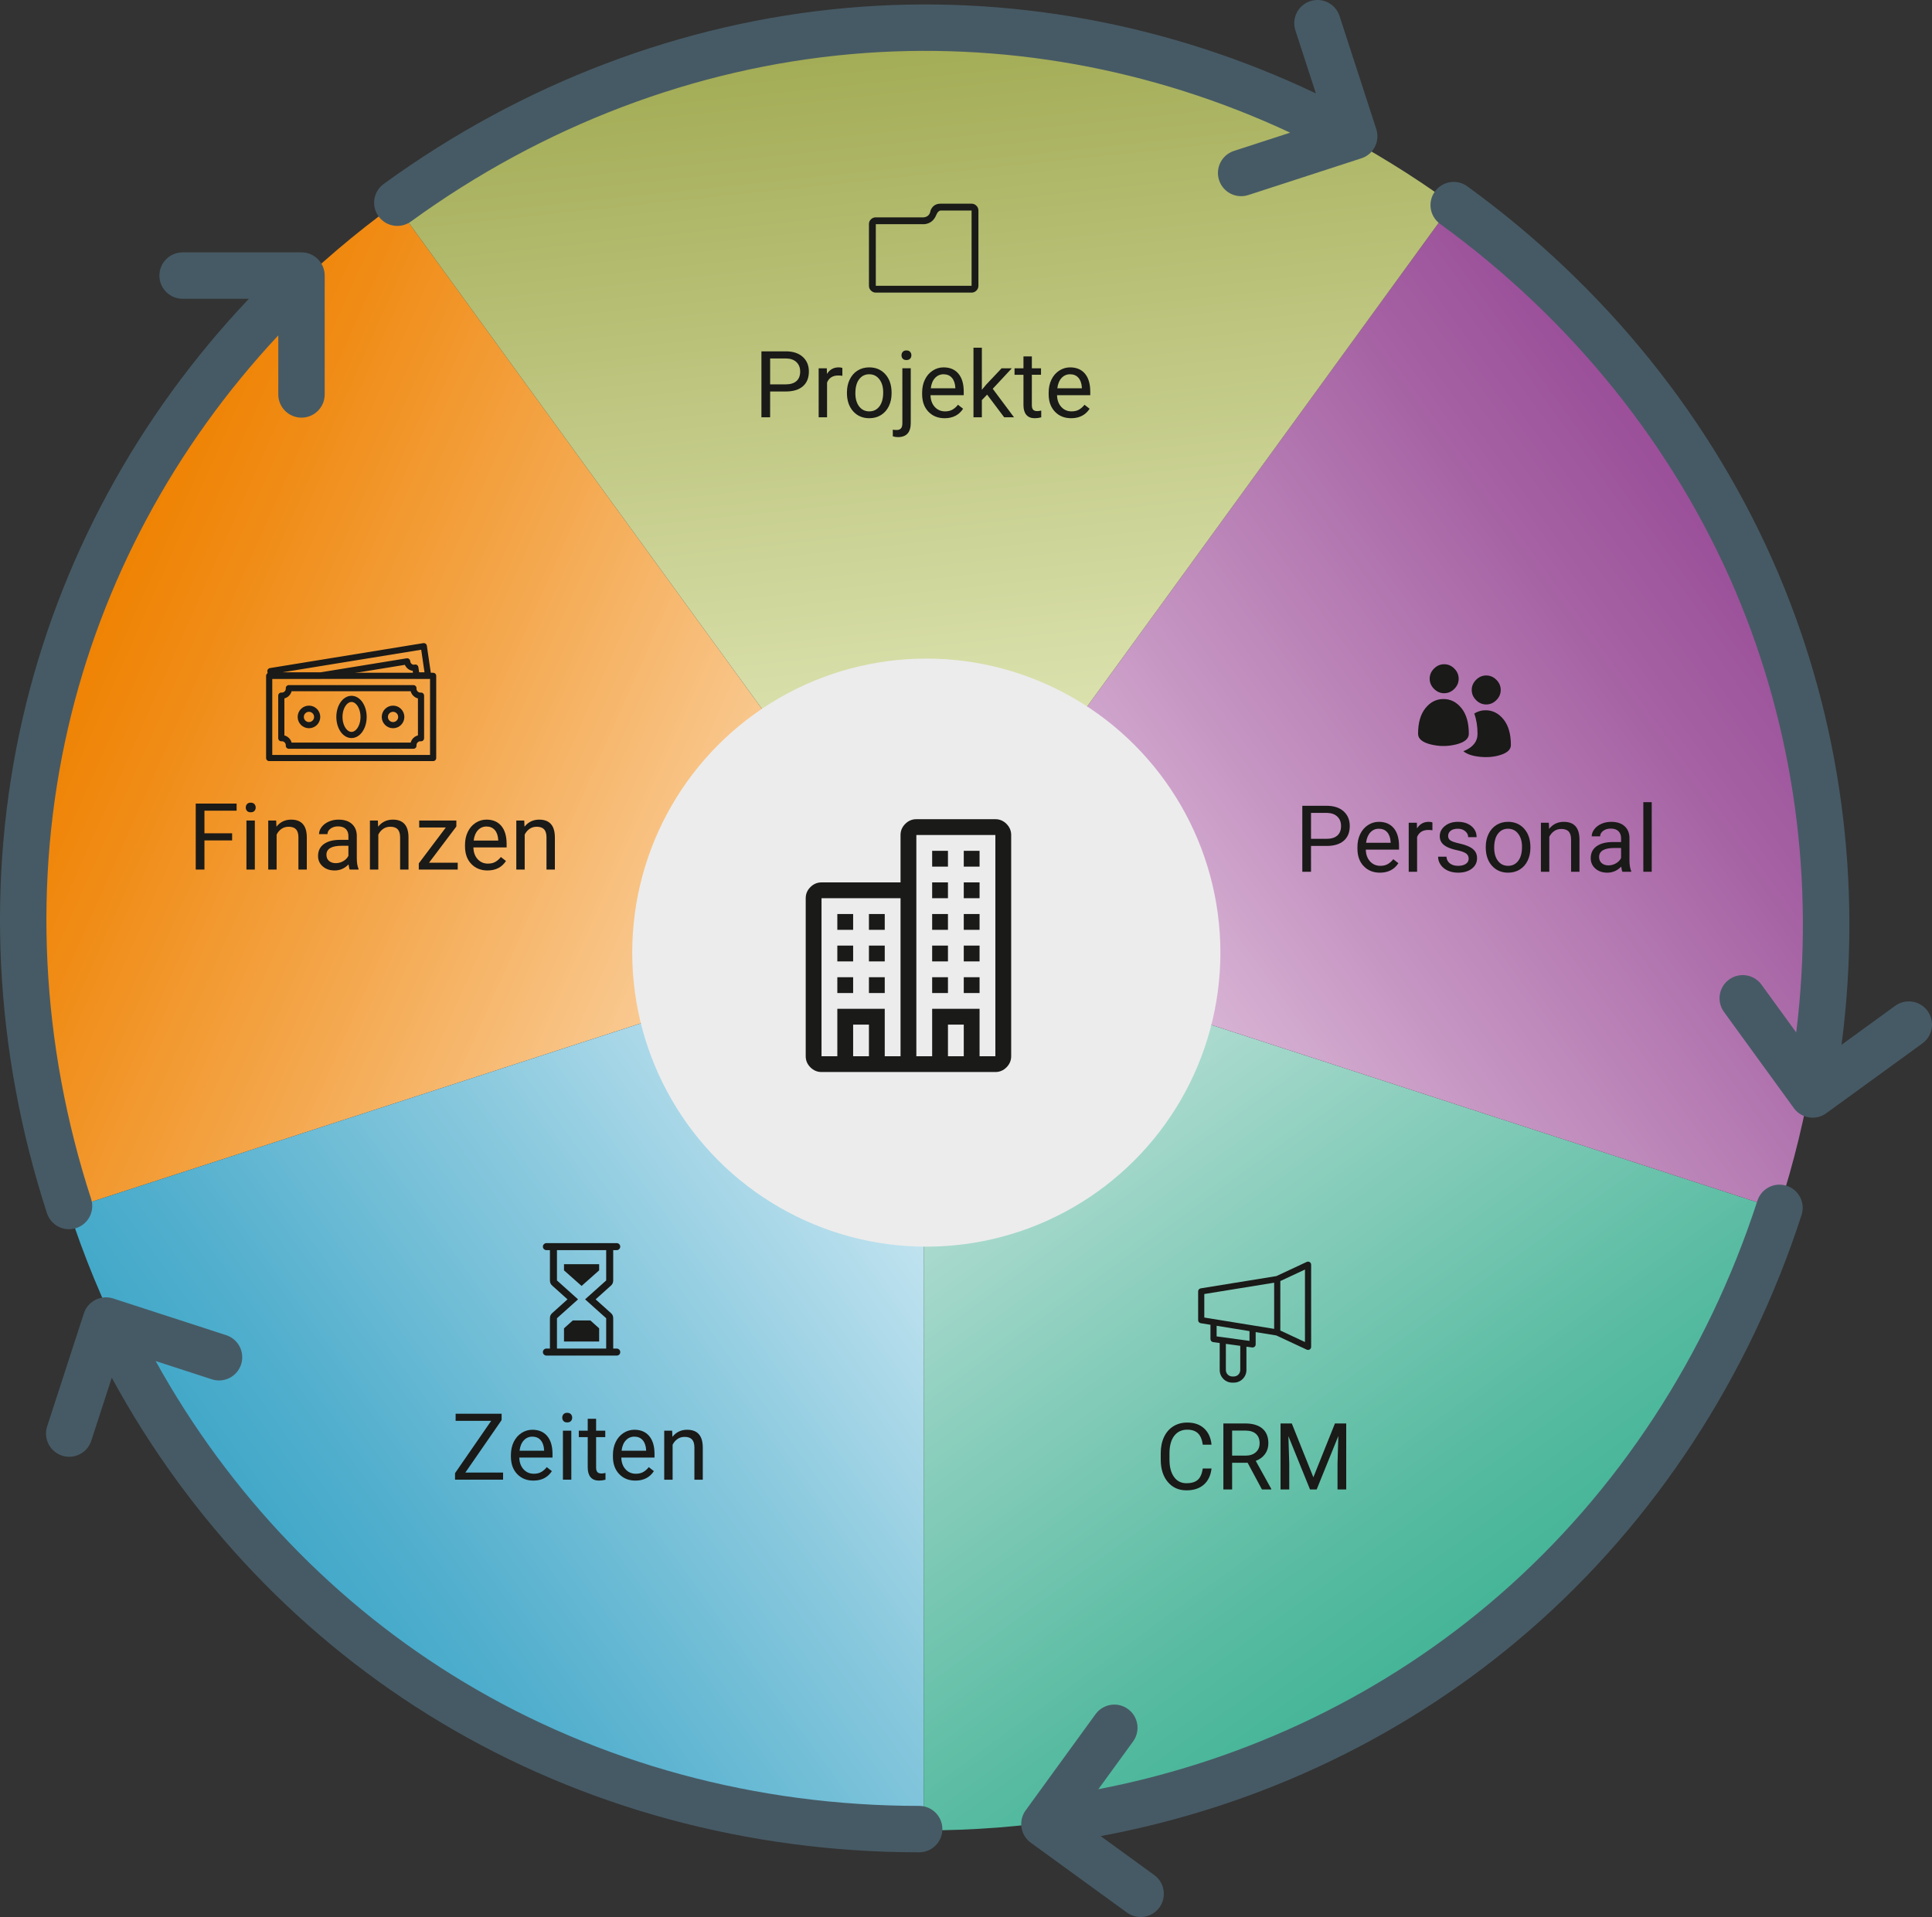
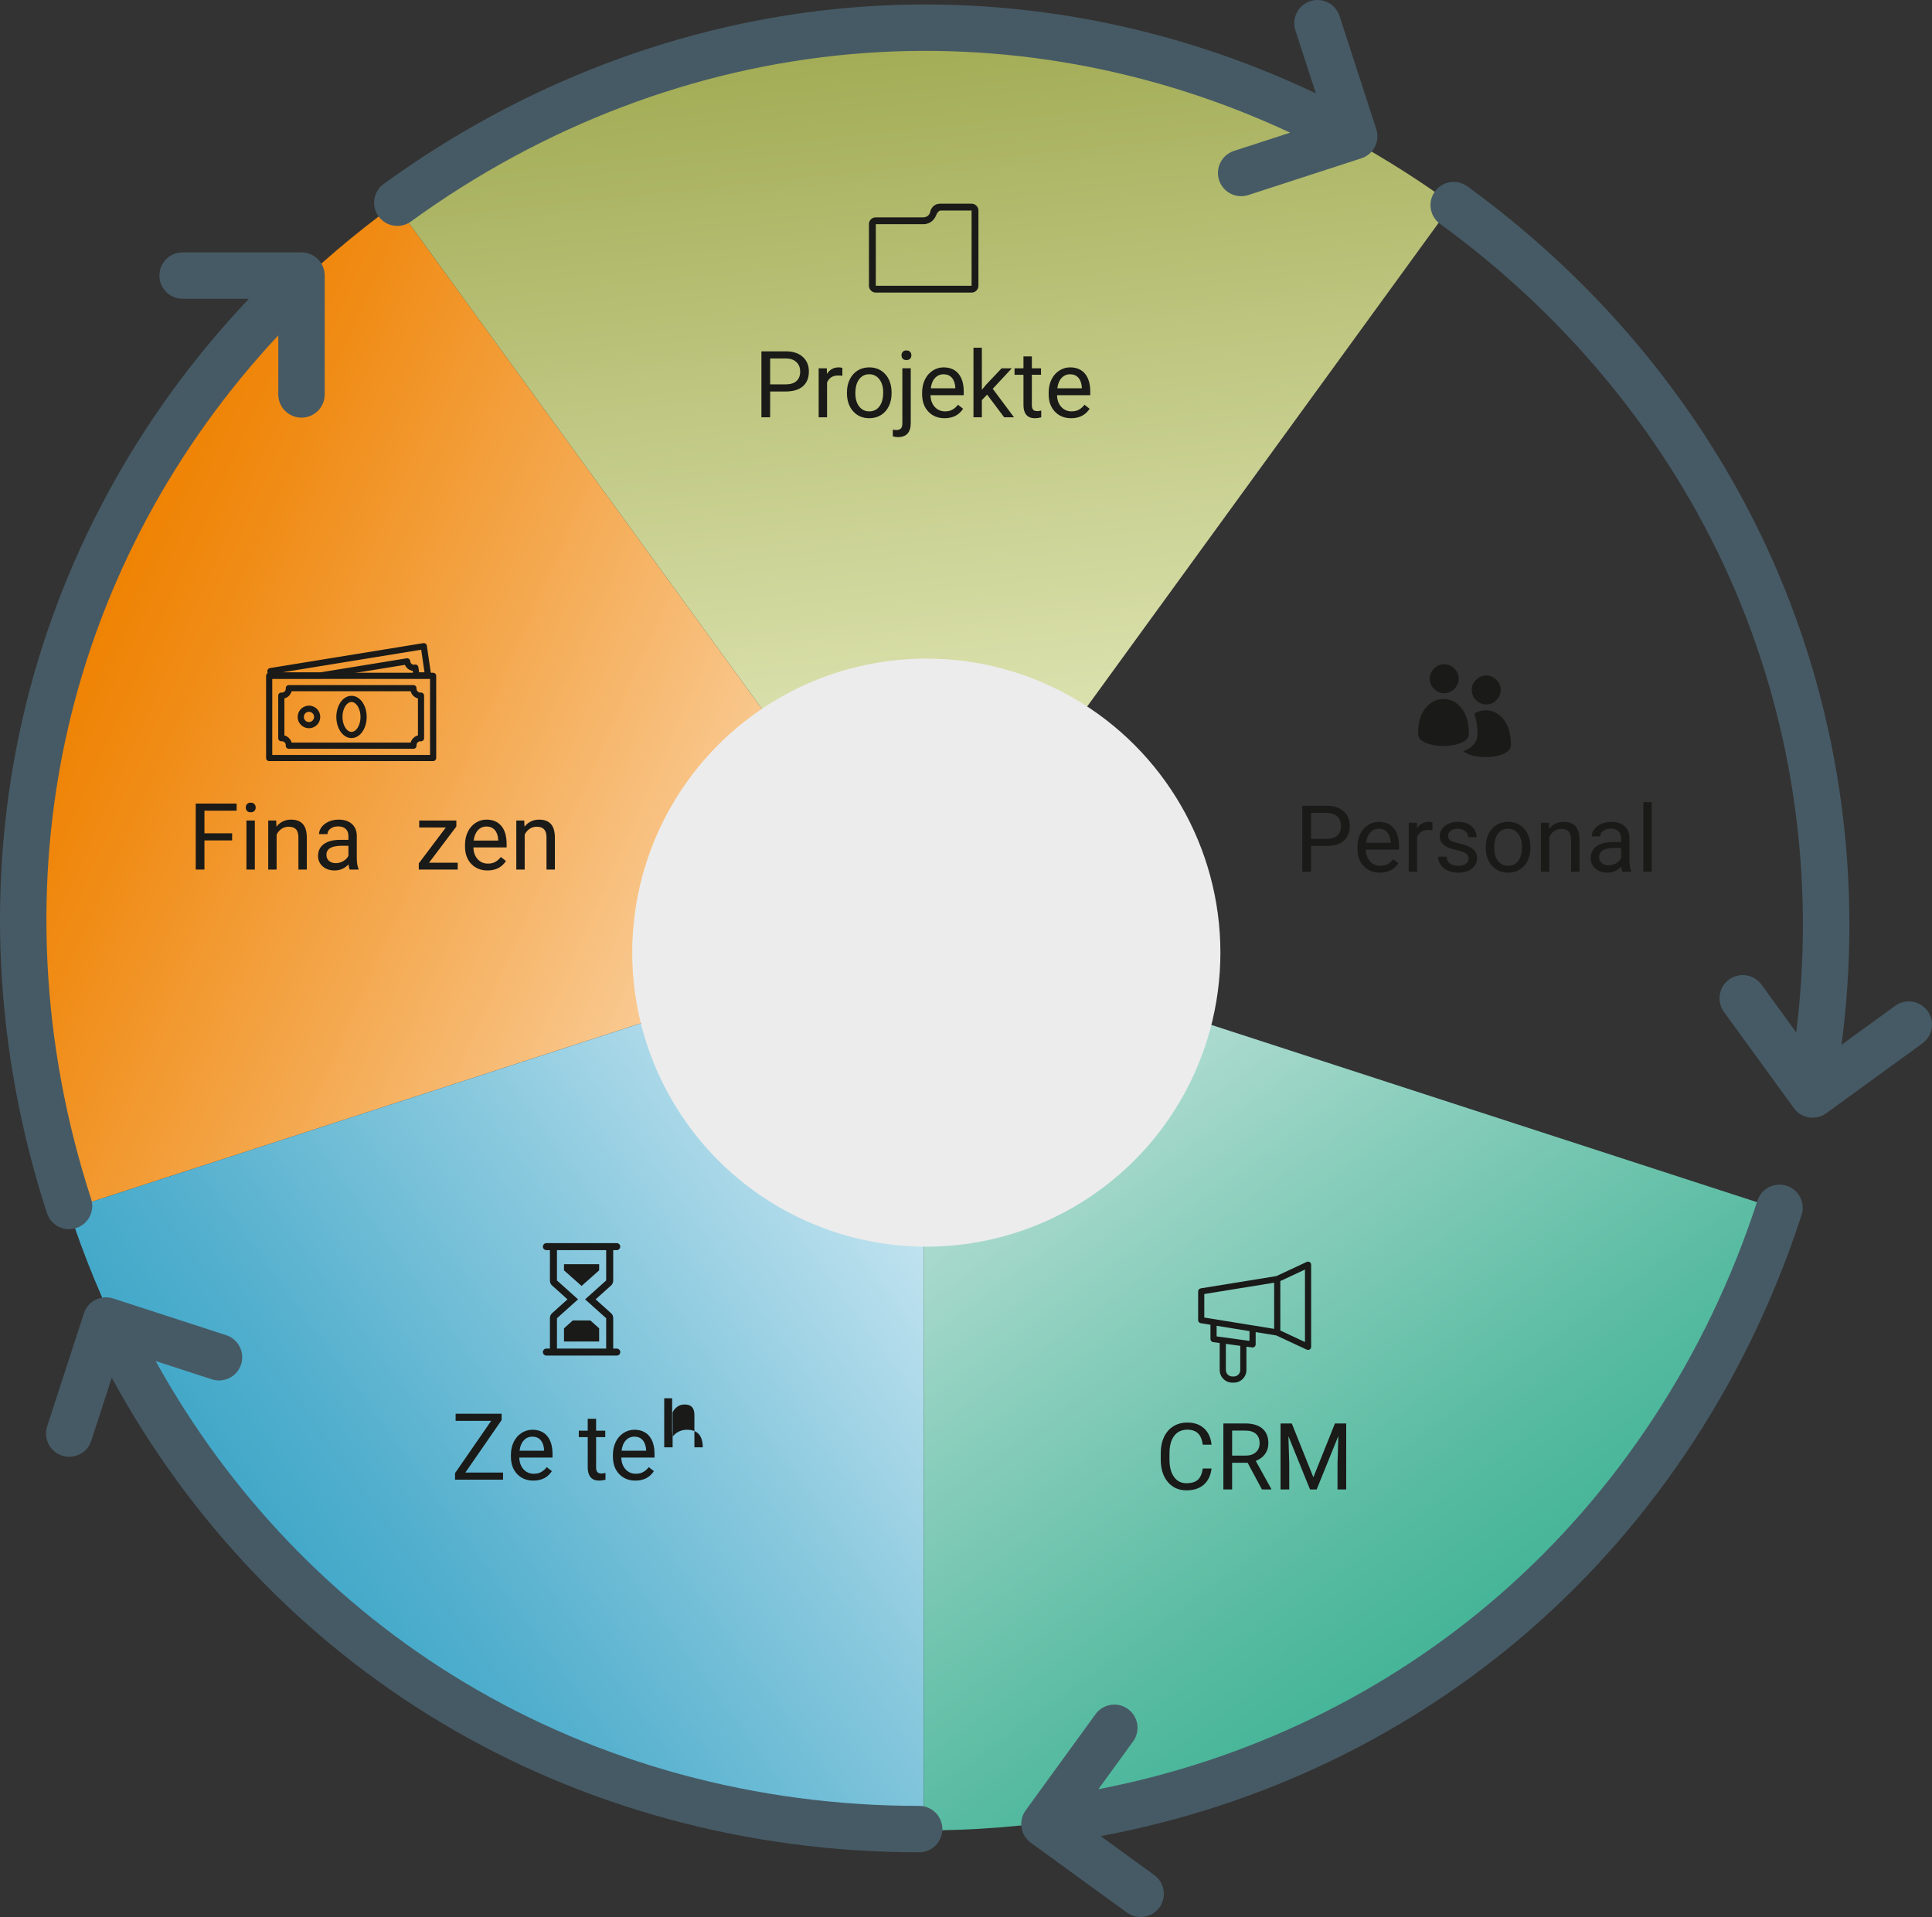
<svg xmlns="http://www.w3.org/2000/svg" viewBox="0 0 470.165 466.6">
  <rect x="0" y="0" width="470.165" height="466.6" fill="#333333" stroke="none" />
  <defs>
    <style> .st0 { fill: none; stroke: #1a1a18; stroke-linejoin: round; stroke-width: 1.5px; } .st1 { fill: #1a1a18; } .st2 { isolation: isolate; } .st3 { mix-blend-mode: multiply; } .st4 { fill: url(#Unbenannter_Verlauf_62); } .st5 { fill: url(#Unbenannter_Verlauf_54); } .st6 { fill: url(#Unbenannter_Verlauf_66); } .st7 { fill: url(#Unbenannter_Verlauf_78); } .st8 { fill: url(#Unbenannter_Verlauf_38); } .st9 { fill: #465a65; } .st10 { fill: #ececec; } </style>
    <linearGradient id="Unbenannter_Verlauf_66" data-name="Unbenannter Verlauf 66" x1="-862.15" y1="-4.224" x2="-971.944" y2="-194.392" gradientTransform="translate(917.237 -259.726) rotate(-36)" gradientUnits="userSpaceOnUse">
      <stop offset=".007" stop-color="#fde4c6" />
      <stop offset=".177" stop-color="#fad09f" />
      <stop offset=".579" stop-color="#f4a64a" />
      <stop offset=".863" stop-color="#f08b14" />
      <stop offset="1" stop-color="#ef8100" />
    </linearGradient>
    <linearGradient id="Unbenannter_Verlauf_78" data-name="Unbenannter Verlauf 78" x1="-846.126" y1="41.225" x2="-1065.402" y2="41.225" gradientTransform="translate(917.237 -259.726) rotate(-36)" gradientUnits="userSpaceOnUse">
      <stop offset=".005" stop-color="#e5f4fb" />
      <stop offset=".032" stop-color="#dff1f9" />
      <stop offset=".505" stop-color="#8ac9de" />
      <stop offset=".838" stop-color="#54b0ce" />
      <stop offset="1" stop-color="#40a7c8" />
    </linearGradient>
    <linearGradient id="Unbenannter_Verlauf_38" data-name="Unbenannter Verlauf 38" x1="-846.126" y1="-13.475" x2="-846.126" y2="206.157" gradientTransform="translate(917.237 -259.726) rotate(-36)" gradientUnits="userSpaceOnUse">
      <stop offset=".007" stop-color="#d7ebe6" />
      <stop offset=".457" stop-color="#8dcfbe" />
      <stop offset=".823" stop-color="#57bba1" />
      <stop offset="1" stop-color="#43b496" />
    </linearGradient>
    <linearGradient id="Unbenannter_Verlauf_62" data-name="Unbenannter Verlauf 62" x1="-846.126" y1="41.225" x2="-626.851" y2="41.225" gradientTransform="translate(917.237 -259.726) rotate(-36)" gradientUnits="userSpaceOnUse">
      <stop offset=".008" stop-color="#e8cee5" />
      <stop offset=".392" stop-color="#c696c3" />
      <stop offset=".8" stop-color="#a561a3" />
      <stop offset="1" stop-color="#994d97" />
    </linearGradient>
    <linearGradient id="Unbenannter_Verlauf_54" data-name="Unbenannter Verlauf 54" x1="-830.102" y1="-4.224" x2="-721.44" y2="-192.431" gradientTransform="translate(917.237 -259.726) rotate(-36)" gradientUnits="userSpaceOnUse">
      <stop offset="0" stop-color="#ebf0c6" />
      <stop offset=".371" stop-color="#d1d89e" />
      <stop offset="1" stop-color="#a2ab54" />
    </linearGradient>
  </defs>
  <g class="st2">
    <g id="Ebene_1">
      <g>
        <path class="st6" d="M224.786,226.713L16.693,294.327c-29.874-91.941,1.275-187.805,79.485-244.628l128.609,177.015Z" />
        <path class="st7" d="M224.786,226.713v218.802c-96.673,0-178.22-59.247-208.093-151.189l208.093-67.614Z" />
        <path class="st8" d="M224.786,226.713l208.093,67.614c-29.874,91.941-111.42,151.189-208.093,151.189v-218.802Z" />
-         <path class="st4" d="M224.786,226.713L353.395,49.699c78.21,56.823,109.358,152.687,79.485,244.628l-208.093-67.614Z" />
        <path class="st5" d="M224.786,226.713L96.178,49.699c78.21-56.823,179.007-56.823,257.217,0l-128.609,177.015Z" />
        <path class="st9" d="M318.87.278c-2.966.963-4.589,4.15-3.625,7.115l4.984,15.341C284.453,5.694,245.106-1.505,206.247,1.916c-40.112,3.532-79.143,18.352-112.874,42.858-2.523,1.833-3.082,5.364-1.249,7.887s5.364,3.082,7.887,1.249c32.074-23.303,69.153-37.393,107.226-40.745,36.345-3.2,73.147,3.427,106.728,19.126l-13.672,4.442c-2.967.964-4.588,4.15-3.625,7.115.964,2.966,4.149,4.589,7.115,3.625l27.516-8.94c.58-.188,1.108-.462,1.575-.802,1.926-1.399,2.825-3.927,2.05-6.314l-8.94-27.516c-.964-2.966-4.149-4.589-7.115-3.625Z" />
        <path class="st9" d="M469.086,246.065c-1.832-2.523-5.365-3.082-7.887-1.249l-13.05,9.481c5.151-39.291-.161-78.936-15.423-114.837-15.754-37.058-41.91-69.599-75.64-94.105-2.523-1.833-6.054-1.274-7.887,1.249-1.833,2.523-1.274,6.054,1.249,7.887,32.074,23.303,56.932,54.213,71.885,89.387,14.275,33.577,19.344,70.626,14.791,107.415l-8.45-11.63c-1.833-2.524-5.365-3.081-7.887-1.249-2.523,1.833-3.082,5.364-1.249,7.887l17.006,23.406c.358.493.782.911,1.249,1.251,1.926,1.399,4.608,1.473,6.638-.002l23.407-17.005c2.523-1.833,3.082-5.364,1.249-7.887Z" />
        <path class="st9" d="M282.147,464.272c1.834-2.522,1.273-6.054-1.249-7.887l-13.05-9.482c38.96-7.243,75.023-24.546,104.45-50.155,30.376-26.435,53.241-61.366,66.125-101.018.964-2.966-.66-6.151-3.625-7.115s-6.151.659-7.115,3.625c-12.251,37.706-33.967,70.898-62.799,95.989-27.523,23.952-61.191,40.222-97.587,47.26l8.45-11.63c1.834-2.524,1.273-6.054-1.249-7.887-2.523-1.833-6.054-1.274-7.887,1.249l-17.006,23.406c-.358.493-.625,1.025-.803,1.575-.736,2.264.023,4.838,2.053,6.313l23.406,17.006c2.523,1.833,6.054,1.274,7.887-1.249Z" />
        <path class="st9" d="M15.1,354.299c2.965.965,6.152-.66,7.115-3.626l4.985-15.341c18.928,34.815,46.528,63.766,79.977,83.839,34.527,20.72,74.815,31.672,116.508,31.672,3.119-0,5.647-2.528,5.647-5.647-0-3.118-2.528-5.647-5.647-5.647-39.646 0-77.924-10.396-110.697-30.063-31.285-18.774-57.162-45.767-75.103-78.207l13.672,4.442c2.967.964,6.151-.66,7.115-3.626.964-2.966-.659-6.151-3.626-7.115l-27.516-8.94c-.58-.188-1.168-.278-1.746-.278-2.38 0-4.594,1.517-5.369,3.903l-8.941,27.516c-.964,2.966.659,6.151,3.626,7.115Z" />
        <path class="st9" d="M38.792,67.076c-.001,3.118,2.529,5.647,5.647,5.647l16.131 0c-27.262,28.76-46.268,63.955-55.022,101.97-9.037,39.24-7.003,80.941,5.881,120.593.964,2.966,4.149,4.589,7.115,3.625s4.589-4.149,3.625-7.115c-12.251-37.706-14.193-77.323-5.616-114.569,8.188-35.555,25.863-68.508,51.171-95.594l0,14.375c-0,3.119,2.529,5.646,5.647,5.647,3.118-0,5.646-2.528,5.647-5.647l0-28.932c-0-.61-.097-1.196-.275-1.746-.736-2.264-2.862-3.9-5.371-3.901l-28.932-0c-3.118 0-5.646,2.528-5.647,5.647Z" />
      </g>
      <g class="st3">
        <circle class="st10" cx="225.424" cy="231.864" r="71.568" />
      </g>
-       <path class="st1" d="M244.935,200.532c.761.762,1.142,1.664,1.142,2.704v53.846c0,1.04-.381,1.942-1.142,2.704-.762.761-1.664,1.142-2.704,1.142h-42.308c-1.042,0-1.943-.381-2.704-1.142-.762-.762-1.142-1.664-1.142-2.704v-38.462c0-1.04.379-1.942,1.142-2.704.761-.761,1.663-1.142,2.704-1.142h19.231v-11.538c0-1.04.379-1.942,1.142-2.704.761-.761,1.663-1.142,2.704-1.142h19.231c1.04,0,1.942.381,2.704,1.142ZM219.154,257.083v-38.462h-19.231v38.462h3.846v-11.538h11.538v11.538h3.846ZM203.77,226.313h3.846v-3.846h-3.846v3.846ZM203.77,234.006h3.846v-3.846h-3.846v3.846ZM203.77,241.698h3.846v-3.846h-3.846v3.846ZM211.462,249.39h-3.846v7.692h3.846v-7.692ZM211.462,226.313h3.846v-3.846h-3.846v3.846ZM211.462,234.006h3.846v-3.846h-3.846v3.846ZM211.462,241.698h3.846v-3.846h-3.846v3.846ZM242.231,203.236h-19.231v53.846h3.846v-11.538h11.538v11.538h3.846v-53.846ZM226.846,210.929h3.846v-3.846h-3.846v3.846ZM226.846,218.621h3.846v-3.846h-3.846v3.846ZM226.846,226.313h3.846v-3.846h-3.846v3.846ZM226.846,234.006h3.846v-3.846h-3.846v3.846ZM226.846,241.698h3.846v-3.846h-3.846v3.846ZM234.539,249.39h-3.846v7.692h3.846v-7.692ZM234.539,210.929h3.846v-3.846h-3.846v3.846ZM234.539,218.621h3.846v-3.846h-3.846v3.846ZM234.539,226.313h3.846v-3.846h-3.846v3.846ZM234.539,234.006h3.846v-3.846h-3.846v3.846ZM234.539,241.698h3.846v-3.846h-3.846v3.846Z" />
      <g>
        <path class="st1" d="M237.612,50.069c.33.33.494.72.494,1.171v18.315c0,.45-.165.841-.494,1.171-.331.33-.721.494-1.171.494h-23.31c-.451,0-.841-.165-1.171-.494-.331-.33-.494-.72-.494-1.171v-15.037c0-.45.164-.833.494-1.145.33-.312.72-.468,1.171-.468h11.655c.97-.104,1.526-.659,1.665-1.665.45-1.11,1.266-1.665,2.445-1.665h7.545c.45,0,.84.165,1.171.494ZM236.441,51.24h-7.545c-.139,0-.305.078-.494.234-.191.156-.357.39-.494.702-.555,1.457-1.544,2.255-2.966,2.393h-11.811v14.985h23.31v-18.315Z" />
        <g>
          <path class="st1" d="M187.416,95.286v6.286h-2.118v-16.058h5.922c1.757,0,3.134.449,4.13,1.346.996.897,1.494,2.084,1.494,3.562,0,1.559-.487,2.759-1.461,3.601s-2.369,1.263-4.185,1.263h-3.783ZM187.416,93.555h3.805c1.132,0,2-.267,2.603-.801.603-.534.904-1.305.904-2.314,0-.958-.301-1.723-.904-2.298s-1.43-.873-2.481-.895h-3.926v6.309Z" />
          <path class="st1" d="M204.996,91.47c-.309-.051-.644-.077-1.004-.077-1.338,0-2.246.57-2.724,1.709v8.47h-2.041v-11.933h1.985l.033,1.378c.669-1.066,1.618-1.599,2.846-1.599.397,0,.698.051.904.154v1.897Z" />
          <path class="st1" d="M206.109,95.495c0-1.169.23-2.22.689-3.154.459-.934,1.099-1.654,1.919-2.162s1.755-.761,2.807-.761c1.625,0,2.939.562,3.943,1.688,1.003,1.125,1.505,2.621,1.505,4.488v.144c0,1.162-.223,2.204-.667,3.126-.445.923-1.081,1.642-1.908,2.156s-1.777.772-2.851.772c-1.617,0-2.928-.562-3.932-1.688-1.003-1.125-1.505-2.614-1.505-4.466v-.144ZM208.16,95.738c0,1.323.307,2.386.921,3.187.614.802,1.436,1.202,2.465,1.202,1.037,0,1.86-.406,2.471-1.219.61-.812.915-1.95.915-3.413,0-1.309-.311-2.369-.932-3.182-.622-.812-1.447-1.219-2.476-1.219-1.007,0-1.82.401-2.437,1.202-.618.801-.927,1.948-.927,3.441Z" />
          <path class="st1" d="M221.637,89.64v13.311c0,2.294-1.041,3.441-3.121,3.441-.448,0-.864-.066-1.246-.197v-1.623c.235.059.544.088.926.088.456,0,.803-.124,1.042-.37.239-.247.358-.675.358-1.286v-13.365h2.04ZM219.387,86.474c0-.323.101-.601.304-.833.202-.231.498-.347.888-.347.397,0,.698.114.904.342.206.228.309.507.309.838,0,.331-.103.607-.309.827-.206.221-.507.331-.904.331s-.695-.11-.894-.331c-.198-.22-.298-.496-.298-.827Z" />
          <path class="st1" d="M229.876,101.793c-1.618,0-2.934-.531-3.949-1.594-1.014-1.062-1.521-2.483-1.521-4.263v-.375c0-1.184.226-2.24.678-3.17s1.084-1.658,1.896-2.184,1.693-.789,2.642-.789c1.551,0,2.757.511,3.617,1.533.86,1.022,1.291,2.485,1.291,4.39v.849h-8.084c.029,1.176.373,2.127,1.031,2.851.658.725,1.494,1.086,2.508,1.086.721,0,1.331-.147,1.832-.441.499-.294.937-.684,1.312-1.169l1.247.97c-1,1.537-2.5,2.305-4.5,2.305ZM229.622,91.095c-.824,0-1.515.3-2.073.899-.559.599-.904,1.439-1.037,2.52h5.977v-.154c-.059-1.037-.338-1.84-.838-2.41-.5-.569-1.177-.854-2.029-.854Z" />
          <path class="st1" d="M240.22,96.047l-1.279,1.334v4.191h-2.039v-16.94h2.039v10.246l1.092-1.312,3.717-3.926h2.482l-4.644,4.985,5.183,6.948h-2.393l-4.158-5.525Z" />
          <path class="st1" d="M251.106,86.75v2.89h2.228v1.577h-2.228v7.41c0,.479.1.837.298,1.077.199.239.537.359,1.015.359.235,0,.559-.044.971-.132v1.645c-.537.146-1.06.219-1.566.219-.911,0-1.599-.276-2.062-.827-.464-.552-.695-1.334-.695-2.349v-7.4h-2.173v-1.577h2.173v-2.89h2.04Z" />
          <path class="st1" d="M260.667,101.793c-1.617,0-2.934-.531-3.948-1.594s-1.521-2.483-1.521-4.263v-.375c0-1.184.226-2.24.679-3.17.451-.93,1.084-1.658,1.896-2.184s1.692-.789,2.641-.789c1.552,0,2.758.511,3.617,1.533.861,1.022,1.291,2.485,1.291,4.39v.849h-8.084c.029,1.176.373,2.127,1.031,2.851.658.725,1.494,1.086,2.509,1.086.721,0,1.331-.147,1.831-.441s.938-.684,1.312-1.169l1.246.97c-1,1.537-2.5,2.305-4.5,2.305ZM260.413,91.095c-.823,0-1.514.3-2.072.899-.56.599-.904,1.439-1.037,2.52h5.977v-.154c-.059-1.037-.338-1.84-.838-2.41-.5-.569-1.176-.854-2.029-.854Z" />
        </g>
      </g>
      <g>
        <path class="st1" d="M318.726,307.191c-.216-.137-.487-.155-.72-.047l-7.406,3.456-18.396,2.983c-.363.059-.63.373-.63.74v7c0,.368.267.682.63.74l2.37.384v3.479c0,.375.277.692.648.743l1.601.219v6.577c0,1.69,1.375,3.065,3.065,3.065h.371c1.69,0,3.065-1.375,3.065-3.065v-5.688l1.398.191c.034.004.068.007.102.007.18,0,.355-.065.493-.185.163-.142.257-.348.257-.565v-2.995l5.026.815,7.406,3.456c.101.047.209.07.317.07.141,0,.281-.04.403-.117.216-.138.347-.376.347-.633v-20c0-.256-.131-.495-.347-.633ZM301.824,333.466c0,.863-.702,1.565-1.565,1.565h-.371c-.863,0-1.565-.702-1.565-1.565v-6.372l3.501.479v5.893ZM304.074,326.367l-8-1.095v-2.581l8,1.297v2.378ZM293.074,314.962l17-2.757v11.237l-17-2.757v-5.724ZM317.574,326.646l-6-2.8v-12.045l6-2.8v17.645Z" />
        <g>
          <path class="st1" d="M294.835,357.429c-.198,1.698-.825,3.009-1.88,3.932-1.056.923-2.458,1.384-4.208,1.384-1.896,0-3.417-.68-4.56-2.04-1.144-1.36-1.715-3.18-1.715-5.459v-1.544c0-1.492.266-2.805.799-3.938.533-1.132,1.289-2.002,2.267-2.607.978-.607,2.11-.91,3.396-.91,1.706,0,3.073.477,4.103,1.428,1.029.953,1.629,2.271,1.798,3.954h-2.128c-.185-1.283-.583-2.212-1.197-2.788-.613-.574-1.472-.862-2.575-.862-1.353,0-2.413.5-3.182,1.501-.768,1.001-1.152,2.425-1.152,4.271v1.557c0,1.744.364,3.131,1.092,4.161.729,1.03,1.746,1.546,3.055,1.546,1.177,0,2.079-.268,2.708-.801.629-.532,1.046-1.461,1.252-2.784h2.128Z" />
          <path class="st1" d="M303.615,356.028h-3.771v6.495h-2.129v-16.057h5.315c1.809,0,3.2.412,4.175,1.234.974.824,1.461,2.022,1.461,3.596,0,1-.271,1.871-.811,2.613-.54.743-1.292,1.299-2.255,1.666l3.771,6.815v.132h-2.272l-3.484-6.495ZM299.843,354.297h3.253c1.052,0,1.888-.272,2.509-.818.621-.545.933-1.273.933-2.188,0-.994-.297-1.756-.889-2.287-.592-.529-1.446-.799-2.563-.807h-3.242v6.1Z" />
          <path class="st1" d="M314.366,346.467l5.25,13.102,5.25-13.102h2.746v16.057h-2.118v-6.252l.199-6.75-5.272,13.002h-1.621l-5.26-12.969.209,6.717v6.252h-2.117v-16.057h2.734Z" />
        </g>
      </g>
      <g>
        <path class="st1" d="M354.361,181.191c-2.059.515-4.118.515-6.176,0-2.059-.514-3.088-1.374-3.088-2.581,0-2.676.596-4.757,1.787-6.242,1.191-1.485,2.654-2.228,4.389-2.228,1.735,0,3.198.743,4.389,2.228,1.191,1.485,1.787,3.566,1.787,6.242,0,1.206-1.03,2.066-3.088,2.581ZM351.449,168.729c-.942,0-1.765-.353-2.47-1.059s-1.059-1.529-1.059-2.47c0-.941.353-1.765,1.059-2.47s1.529-1.059,2.47-1.059c.941,0,1.765.353,2.47,1.059s1.059,1.529,1.059,2.47c0,.942-.353,1.765-1.059,2.47-.706.706-1.529,1.059-2.47,1.059ZM365.896,175.103c1.191,1.485,1.787,3.566,1.787,6.242,0,1.03-.772,1.809-2.316,2.338-1.544.529-3.25.706-5.117.529-1.868-.176-3.242-.633-4.125-1.368,2.294-.911,3.441-2.323,3.441-4.235,0-1.823-.265-3.47-.794-4.941.853-.529,1.765-.794,2.735-.794,1.735,0,3.198.743,4.389,2.228ZM358.155,167.935c0-.941.353-1.765,1.059-2.47s1.529-1.059,2.47-1.059c.941,0,1.765.353,2.47,1.059s1.059,1.529,1.059,2.47c0,.942-.353,1.765-1.059,2.47s-1.529,1.059-2.47,1.059c-.942,0-1.765-.353-2.47-1.059s-1.059-1.529-1.059-2.47Z" />
        <g>
          <path class="st1" d="M319.044,205.899v6.286h-2.118v-16.058h5.923c1.757,0,3.133.449,4.13,1.346.996.897,1.494,2.084,1.494,3.562,0,1.559-.487,2.759-1.462,3.601-.974.842-2.369,1.263-4.185,1.263h-3.782ZM319.044,204.167h3.805c1.132,0,1.999-.267,2.602-.801.604-.534.904-1.305.904-2.314,0-.958-.301-1.723-.904-2.298-.603-.575-1.43-.873-2.48-.895h-3.926v6.309Z" />
          <path class="st1" d="M335.807,212.406c-1.617,0-2.934-.531-3.948-1.594-1.014-1.062-1.521-2.483-1.521-4.263v-.375c0-1.184.227-2.24.678-3.17.453-.93,1.084-1.658,1.896-2.184s1.693-.789,2.643-.789c1.551,0,2.756.511,3.617,1.533.859,1.022,1.29,2.485,1.29,4.39v.849h-8.084c.029,1.176.373,2.127,1.031,2.851.657.725,1.494,1.086,2.509,1.086.721,0,1.33-.147,1.831-.441.499-.294.937-.684,1.312-1.169l1.247.97c-1,1.537-2.5,2.305-4.5,2.305ZM335.554,201.708c-.824,0-1.516.3-2.074.899s-.904,1.439-1.036,2.52h5.978v-.154c-.059-1.037-.338-1.84-.838-2.41-.5-.569-1.178-.854-2.029-.854Z" />
          <path class="st1" d="M348.589,202.083c-.309-.051-.644-.077-1.004-.077-1.338,0-2.246.57-2.724,1.709v8.47h-2.04v-11.933h1.984l.033,1.378c.669-1.066,1.617-1.599,2.846-1.599.396,0,.698.051.904.154v1.897Z" />
          <path class="st1" d="M357.411,209.02c0-.552-.207-.98-.623-1.285-.416-.305-1.14-.568-2.172-.789-1.033-.22-1.854-.485-2.46-.794-.606-.309-1.056-.676-1.345-1.103-.291-.426-.437-.934-.437-1.522,0-.978.413-1.805,1.241-2.481.826-.676,1.884-1.015,3.17-1.015,1.354,0,2.451.349,3.293,1.048.842.698,1.262,1.592,1.262,2.68h-2.051c0-.559-.237-1.04-.711-1.445-.475-.404-1.072-.606-1.793-.606-.742,0-1.322.162-1.742.485-.419.324-.629.746-.629,1.268,0,.493.195.864.585,1.114.39.25,1.094.489,2.112.717,1.018.228,1.844.5,2.476.816.632.316,1.101.697,1.406,1.142.305.445.458.987.458,1.626,0,1.066-.428,1.921-1.279,2.564-.854.644-1.96.965-3.32.965-.955,0-1.801-.169-2.536-.507-.735-.338-1.312-.811-1.726-1.417-.416-.606-.623-1.263-.623-1.968h2.039c.037.684.311,1.226.822,1.626.511.401,1.186.601,2.023.601.771,0,1.392-.156,1.858-.469s.7-.729.7-1.251Z" />
          <path class="st1" d="M361.57,206.108c0-1.169.229-2.22.689-3.154.459-.934,1.099-1.654,1.918-2.162.82-.507,1.756-.761,2.807-.761,1.625,0,2.939.562,3.943,1.688,1.004,1.125,1.506,2.621,1.506,4.488v.144c0,1.162-.223,2.204-.668,3.126-.445.923-1.08,1.642-1.908,2.156-.826.515-1.777.772-2.851.772-1.617,0-2.928-.562-3.932-1.688-1.003-1.125-1.505-2.614-1.505-4.466v-.144ZM363.62,206.351c0,1.323.307,2.386.921,3.187.614.802,1.436,1.202,2.465,1.202,1.037,0,1.86-.406,2.471-1.219.61-.812.915-1.95.915-3.413,0-1.309-.311-2.369-.932-3.182s-1.447-1.219-2.477-1.219c-1.007,0-1.819.401-2.437,1.202-.618.801-.927,1.948-.927,3.441Z" />
          <path class="st1" d="M376.921,200.252l.066,1.5c.911-1.147,2.102-1.72,3.572-1.72,2.522,0,3.795,1.423,3.816,4.268v7.885h-2.04v-7.896c-.008-.86-.204-1.496-.591-1.908-.385-.412-.986-.618-1.803-.618-.662,0-1.242.176-1.742.529s-.89.816-1.169,1.39v8.503h-2.04v-11.933h1.93Z" />
          <path class="st1" d="M394.821,212.185c-.118-.235-.214-.654-.286-1.257-.949.985-2.082,1.478-3.397,1.478-1.177,0-2.142-.333-2.896-.998s-1.13-1.509-1.13-2.531c0-1.242.472-2.208,1.417-2.895s2.273-1.031,3.986-1.031h1.986v-.937c0-.713-.214-1.281-.641-1.704-.426-.423-1.055-.634-1.886-.634-.728,0-1.338.184-1.831.552-.492.368-.738.812-.738,1.334h-2.051c0-.595.211-1.17.634-1.726s.996-.995,1.72-1.318c.725-.324,1.521-.485,2.389-.485,1.374,0,2.451.344,3.23,1.031s1.184,1.634,1.213,2.84v5.492c0,1.095.141,1.967.42,2.614v.176h-2.14ZM391.435,210.63c.64,0,1.246-.165,1.819-.496s.989-.761,1.247-1.291v-2.448h-1.6c-2.5,0-3.75.732-3.75,2.195,0,.64.213,1.14.64,1.5s.974.54,1.644.54Z" />
          <path class="st1" d="M401.956,212.185h-2.041v-16.94h2.041v16.94Z" />
        </g>
      </g>
      <g>
        <g>
          <rect class="st0" x="65.507" y="164.499" width="39.898" height="20" />
          <path class="st0" d="M102.323,169.327c-.951,0-1.722-.771-1.722-1.722,0-.036.008-.07.011-.106h-30.323c.002.036.011.07.011.106,0,.951-.771,1.722-1.722,1.722-.042,0-.08-.009-.121-.012v10.362c.041-.003.08-.012.121-.012.951,0,1.722.771,1.722,1.722,0,.038-.009.074-.011.112h30.324c-.002-.038-.011-.074-.011-.112,0-.951.771-1.722,1.722-1.722.046,0,.088.01.133.013v-10.364c-.044.003-.087.013-.133.013Z" />
          <ellipse class="st0" cx="85.541" cy="174.499" rx="2.941" ry="4.392" />
-           <circle class="st0" cx="95.652" cy="174.499" r="2" />
          <circle class="st0" cx="75.188" cy="174.499" r="2" />
          <path class="st0" d="M78.014,164.399l21.07-3.427c.003.036,0,.07.005.106.137.94.97,1.585,1.86,1.44.043-.007.081-.023.122-.033l.279,1.914h2.824l-1.038-7.12-37.329,6.071.153,1.049h12.054Z" />
        </g>
        <g>
          <path class="st1" d="M56.489,204.555h-6.738v7.091h-2.117v-16.058h9.947v1.731h-7.83v5.503h6.738v1.731Z" />
          <path class="st1" d="M59.809,196.548c0-.331.101-.61.303-.838s.502-.342.899-.342c.396,0,.698.114.904.342.205.228.309.507.309.838,0,.331-.104.607-.309.827-.206.221-.508.331-.904.331-.397,0-.697-.11-.899-.331-.202-.22-.303-.496-.303-.827ZM62.014,211.646h-2.04v-11.933h2.04v11.933Z" />
          <path class="st1" d="M67.208,199.714l.066,1.5c.911-1.147,2.103-1.72,3.573-1.72,2.521,0,3.794,1.423,3.815,4.268v7.885h-2.04v-7.896c-.008-.86-.204-1.496-.59-1.908s-.987-.618-1.804-.618c-.661,0-1.242.176-1.742.529s-.89.816-1.169,1.39v8.503h-2.04v-11.933h1.93Z" />
          <path class="st1" d="M85.108,211.646c-.117-.235-.213-.654-.286-1.257-.949.985-2.081,1.478-3.397,1.478-1.176,0-2.142-.333-2.895-.998-.754-.666-1.131-1.509-1.131-2.531,0-1.242.473-2.208,1.417-2.895.945-.688,2.274-1.031,3.987-1.031h1.985v-.937c0-.713-.214-1.281-.64-1.704-.427-.423-1.056-.634-1.887-.634-.728,0-1.338.184-1.83.552-.493.368-.739.812-.739,1.334h-2.051c0-.595.211-1.17.634-1.726s.996-.995,1.721-1.318c.724-.324,1.52-.485,2.388-.485,1.374,0,2.452.344,3.231,1.031s1.184,1.634,1.213,2.84v5.492c0,1.095.14,1.967.419,2.614v.176h-2.14ZM81.722,210.091c.64,0,1.246-.165,1.819-.496.574-.331.989-.761,1.247-1.291v-2.448h-1.6c-2.5,0-3.75.732-3.75,2.195,0,.64.214,1.14.64,1.5.427.36.975.54,1.644.54Z" />
-           <path class="st1" d="M91.956,199.714l.066,1.5c.911-1.147,2.103-1.72,3.573-1.72,2.521,0,3.794,1.423,3.815,4.268v7.885h-2.04v-7.896c-.008-.86-.204-1.496-.59-1.908s-.987-.618-1.804-.618c-.661,0-1.242.176-1.742.529s-.89.816-1.169,1.39v8.503h-2.04v-11.933h1.93Z" />
          <path class="st1" d="M104.407,209.981h6.981v1.666h-9.474v-1.5l6.584-8.746h-6.484v-1.687h9.043v1.444l-6.65,8.823Z" />
          <path class="st1" d="M118.634,211.867c-1.617,0-2.934-.531-3.948-1.594-1.014-1.062-1.521-2.483-1.521-4.263v-.375c0-1.184.227-2.24.679-3.17s1.084-1.658,1.896-2.184,1.692-.789,2.642-.789c1.551,0,2.757.511,3.617,1.533.86,1.022,1.29,2.485,1.29,4.39v.849h-8.084c.029,1.176.373,2.127,1.031,2.851.658.725,1.494,1.086,2.509,1.086.721,0,1.331-.147,1.831-.441s.938-.684,1.312-1.169l1.246.97c-1,1.537-2.5,2.305-4.5,2.305ZM118.381,201.169c-.824,0-1.515.3-2.073.899-.56.599-.904,1.439-1.037,2.52h5.978v-.154c-.059-1.037-.338-1.84-.838-2.41-.5-.569-1.177-.854-2.029-.854Z" />
          <path class="st1" d="M127.578,199.714l.066,1.5c.911-1.147,2.103-1.72,3.573-1.72,2.521,0,3.794,1.423,3.815,4.268v7.885h-2.04v-7.896c-.008-.86-.204-1.496-.59-1.908s-.987-.618-1.804-.618c-.661,0-1.242.176-1.742.529s-.89.816-1.169,1.39v8.503h-2.04v-11.933h1.93Z" />
        </g>
      </g>
      <g>
        <path class="st1" d="M148.641,312.941l-3.69,3.315,3.69,3.315c.392.321.588.749.588,1.283v7.379h.856c.214,0,.409.08.588.241.178.16.267.365.267.615,0,.249-.08.455-.241.615s-.366.241-.615.241h-17.111c-.214,0-.41-.08-.588-.241-.179-.16-.267-.366-.267-.615,0-.25.089-.455.267-.615.178-.16.374-.241.588-.241h.856v-7.379c0-.535.196-.962.588-1.283l3.69-3.315-3.69-3.315c-.393-.321-.588-.749-.588-1.283v-7.379h-.856c-.214,0-.41-.08-.588-.241-.179-.16-.267-.365-.267-.615,0-.249.089-.455.267-.615.178-.16.374-.241.588-.241h17.111c.214,0,.409.08.588.241.178.16.267.366.267.615,0,.25-.089.455-.267.615-.179.16-.374.241-.588.241h-.856v7.379c0,.535-.196.962-.588,1.283ZM147.518,304.278h-11.978v7.379l5.133,4.599-5.133,4.599v7.379h11.978v-7.379l-5.133-4.599,5.133-4.599v-7.379ZM141.53,312.994l-4.278-3.796v-1.497h8.555v1.497l-4.278,3.796ZM139.391,321.389h4.278l2.139,1.925v3.208h-8.555v-3.208l2.139-1.925Z" />
        <g>
          <path class="st1" d="M113.238,358.421h9.187v1.731h-11.69v-1.588l8.801-12.738h-8.657v-1.731h11.194v1.545l-8.833,12.781Z" />
          <path class="st1" d="M129.803,360.373c-1.617,0-2.934-.531-3.948-1.594-1.014-1.062-1.521-2.483-1.521-4.263v-.375c0-1.184.226-2.24.678-3.171.452-.93,1.084-1.657,1.896-2.184.812-.525,1.693-.788,2.642-.788,1.551,0,2.757.511,3.617,1.532.86,1.022,1.291,2.485,1.291,4.39v.85h-8.084c.029,1.176.373,2.127,1.031,2.851.658.725,1.494,1.086,2.509,1.086.721,0,1.331-.146,1.831-.44.5-.294.937-.685,1.312-1.169l1.247.97c-1,1.537-2.5,2.306-4.5,2.306ZM129.549,349.675c-.824,0-1.515.3-2.073.899-.559.599-.904,1.438-1.037,2.52h5.977v-.154c-.059-1.037-.338-1.84-.838-2.41-.5-.569-1.177-.854-2.029-.854Z" />
-           <path class="st1" d="M136.828,345.054c0-.33.101-.609.303-.838.202-.228.501-.342.899-.342.397,0,.698.114.904.342.206.229.309.508.309.838,0,.331-.103.607-.309.827-.206.221-.507.331-.904.331-.397,0-.697-.11-.899-.331-.203-.22-.303-.496-.303-.827ZM139.033,360.152h-2.041v-11.933h2.041v11.933Z" />
          <path class="st1" d="M145.066,345.33v2.89h2.228v1.576h-2.228v7.41c0,.479.1.837.298,1.076.199.239.537.359,1.015.359.235,0,.559-.045.971-.133v1.645c-.537.146-1.059.22-1.566.22-.912,0-1.599-.276-2.062-.827-.463-.552-.695-1.335-.695-2.35v-7.4h-2.173v-1.576h2.173v-2.89h2.04Z" />
          <path class="st1" d="M154.627,360.373c-1.617,0-2.934-.531-3.948-1.594-1.014-1.062-1.521-2.483-1.521-4.263v-.375c0-1.184.226-2.24.678-3.171.452-.93,1.084-1.657,1.896-2.184.812-.525,1.693-.788,2.642-.788,1.551,0,2.757.511,3.617,1.532.86,1.022,1.291,2.485,1.291,4.39v.85h-8.084c.029,1.176.373,2.127,1.031,2.851.658.725,1.494,1.086,2.509,1.086.721,0,1.331-.146,1.831-.44.5-.294.937-.685,1.312-1.169l1.247.97c-1,1.537-2.5,2.306-4.5,2.306ZM154.374,349.675c-.824,0-1.515.3-2.073.899-.559.599-.904,1.438-1.037,2.52h5.977v-.154c-.059-1.037-.338-1.84-.838-2.41-.5-.569-1.177-.854-2.029-.854Z" />
-           <path class="st1" d="M163.572,348.22l.066,1.499c.912-1.146,2.103-1.72,3.573-1.72,2.522,0,3.794,1.423,3.816,4.268v7.886h-2.04v-7.896c-.008-.86-.204-1.496-.59-1.908-.386-.411-.987-.617-1.803-.617-.662,0-1.242.176-1.742.529-.5.353-.89.815-1.169,1.39v8.503h-2.041v-11.933h1.93Z" />
+           <path class="st1" d="M163.572,348.22l.066,1.499c.912-1.146,2.103-1.72,3.573-1.72,2.522,0,3.794,1.423,3.816,4.268h-2.04v-7.896c-.008-.86-.204-1.496-.59-1.908-.386-.411-.987-.617-1.803-.617-.662,0-1.242.176-1.742.529-.5.353-.89.815-1.169,1.39v8.503h-2.041v-11.933h1.93Z" />
        </g>
      </g>
    </g>
  </g>
</svg>